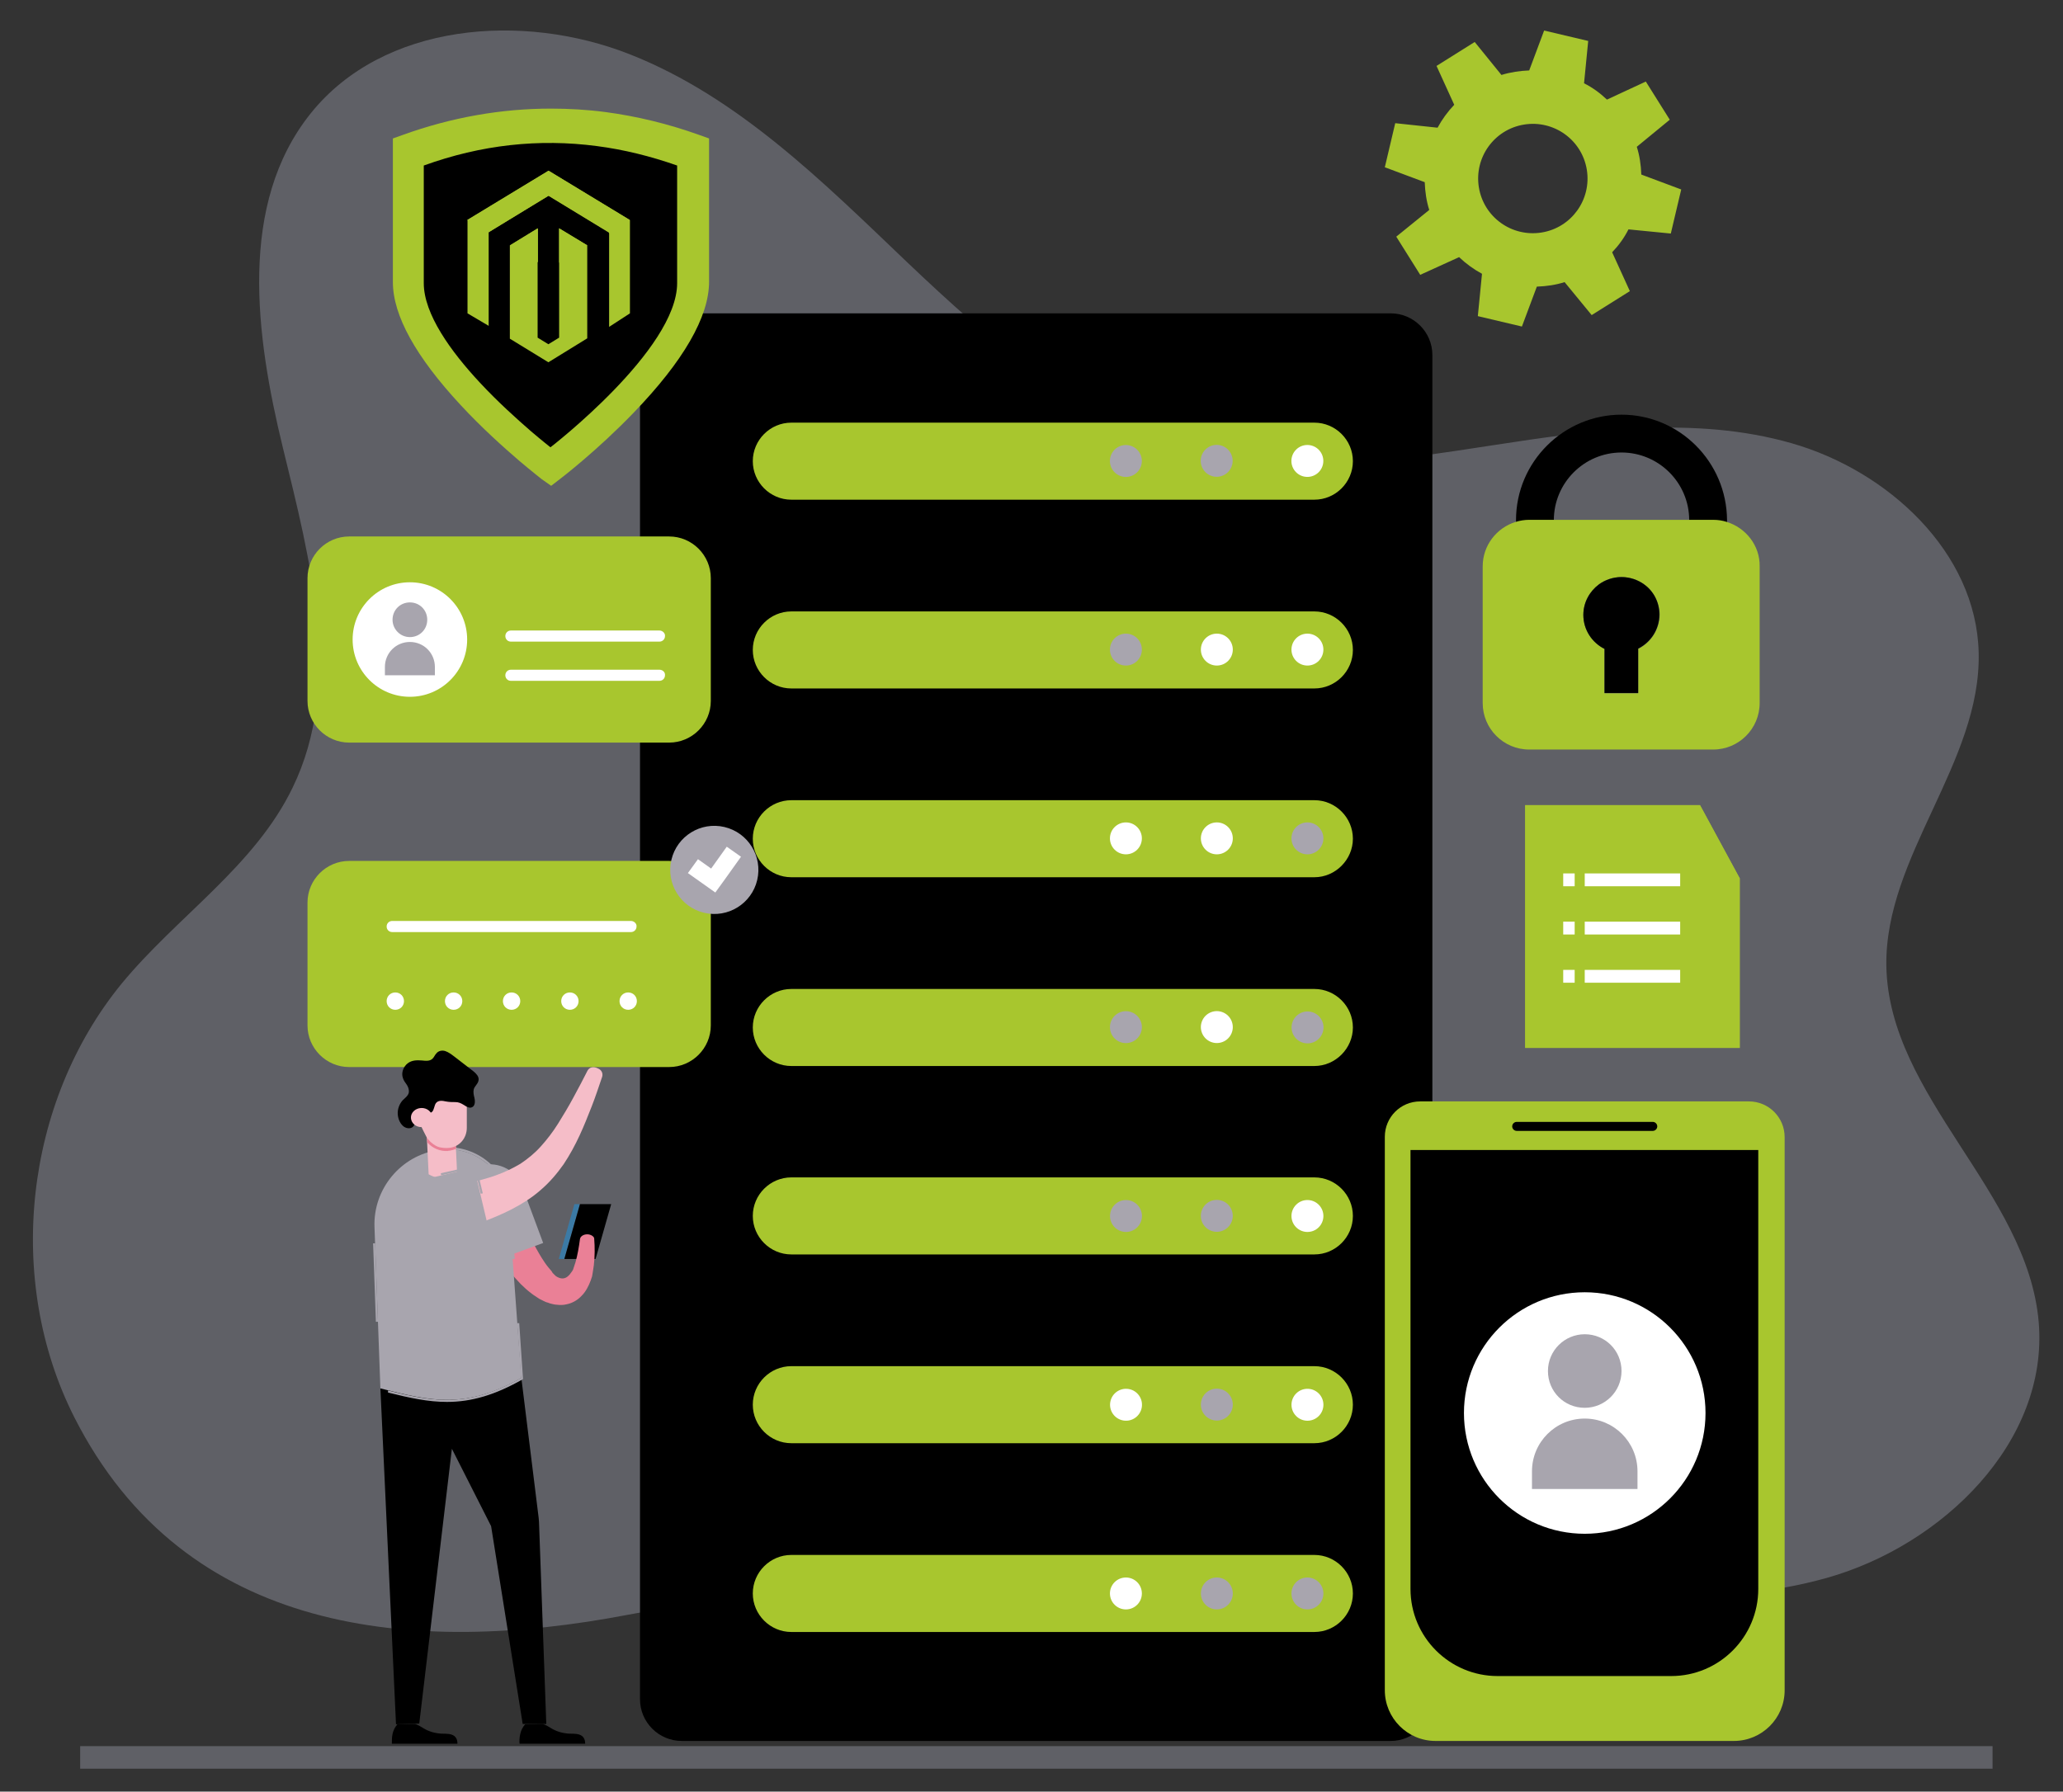
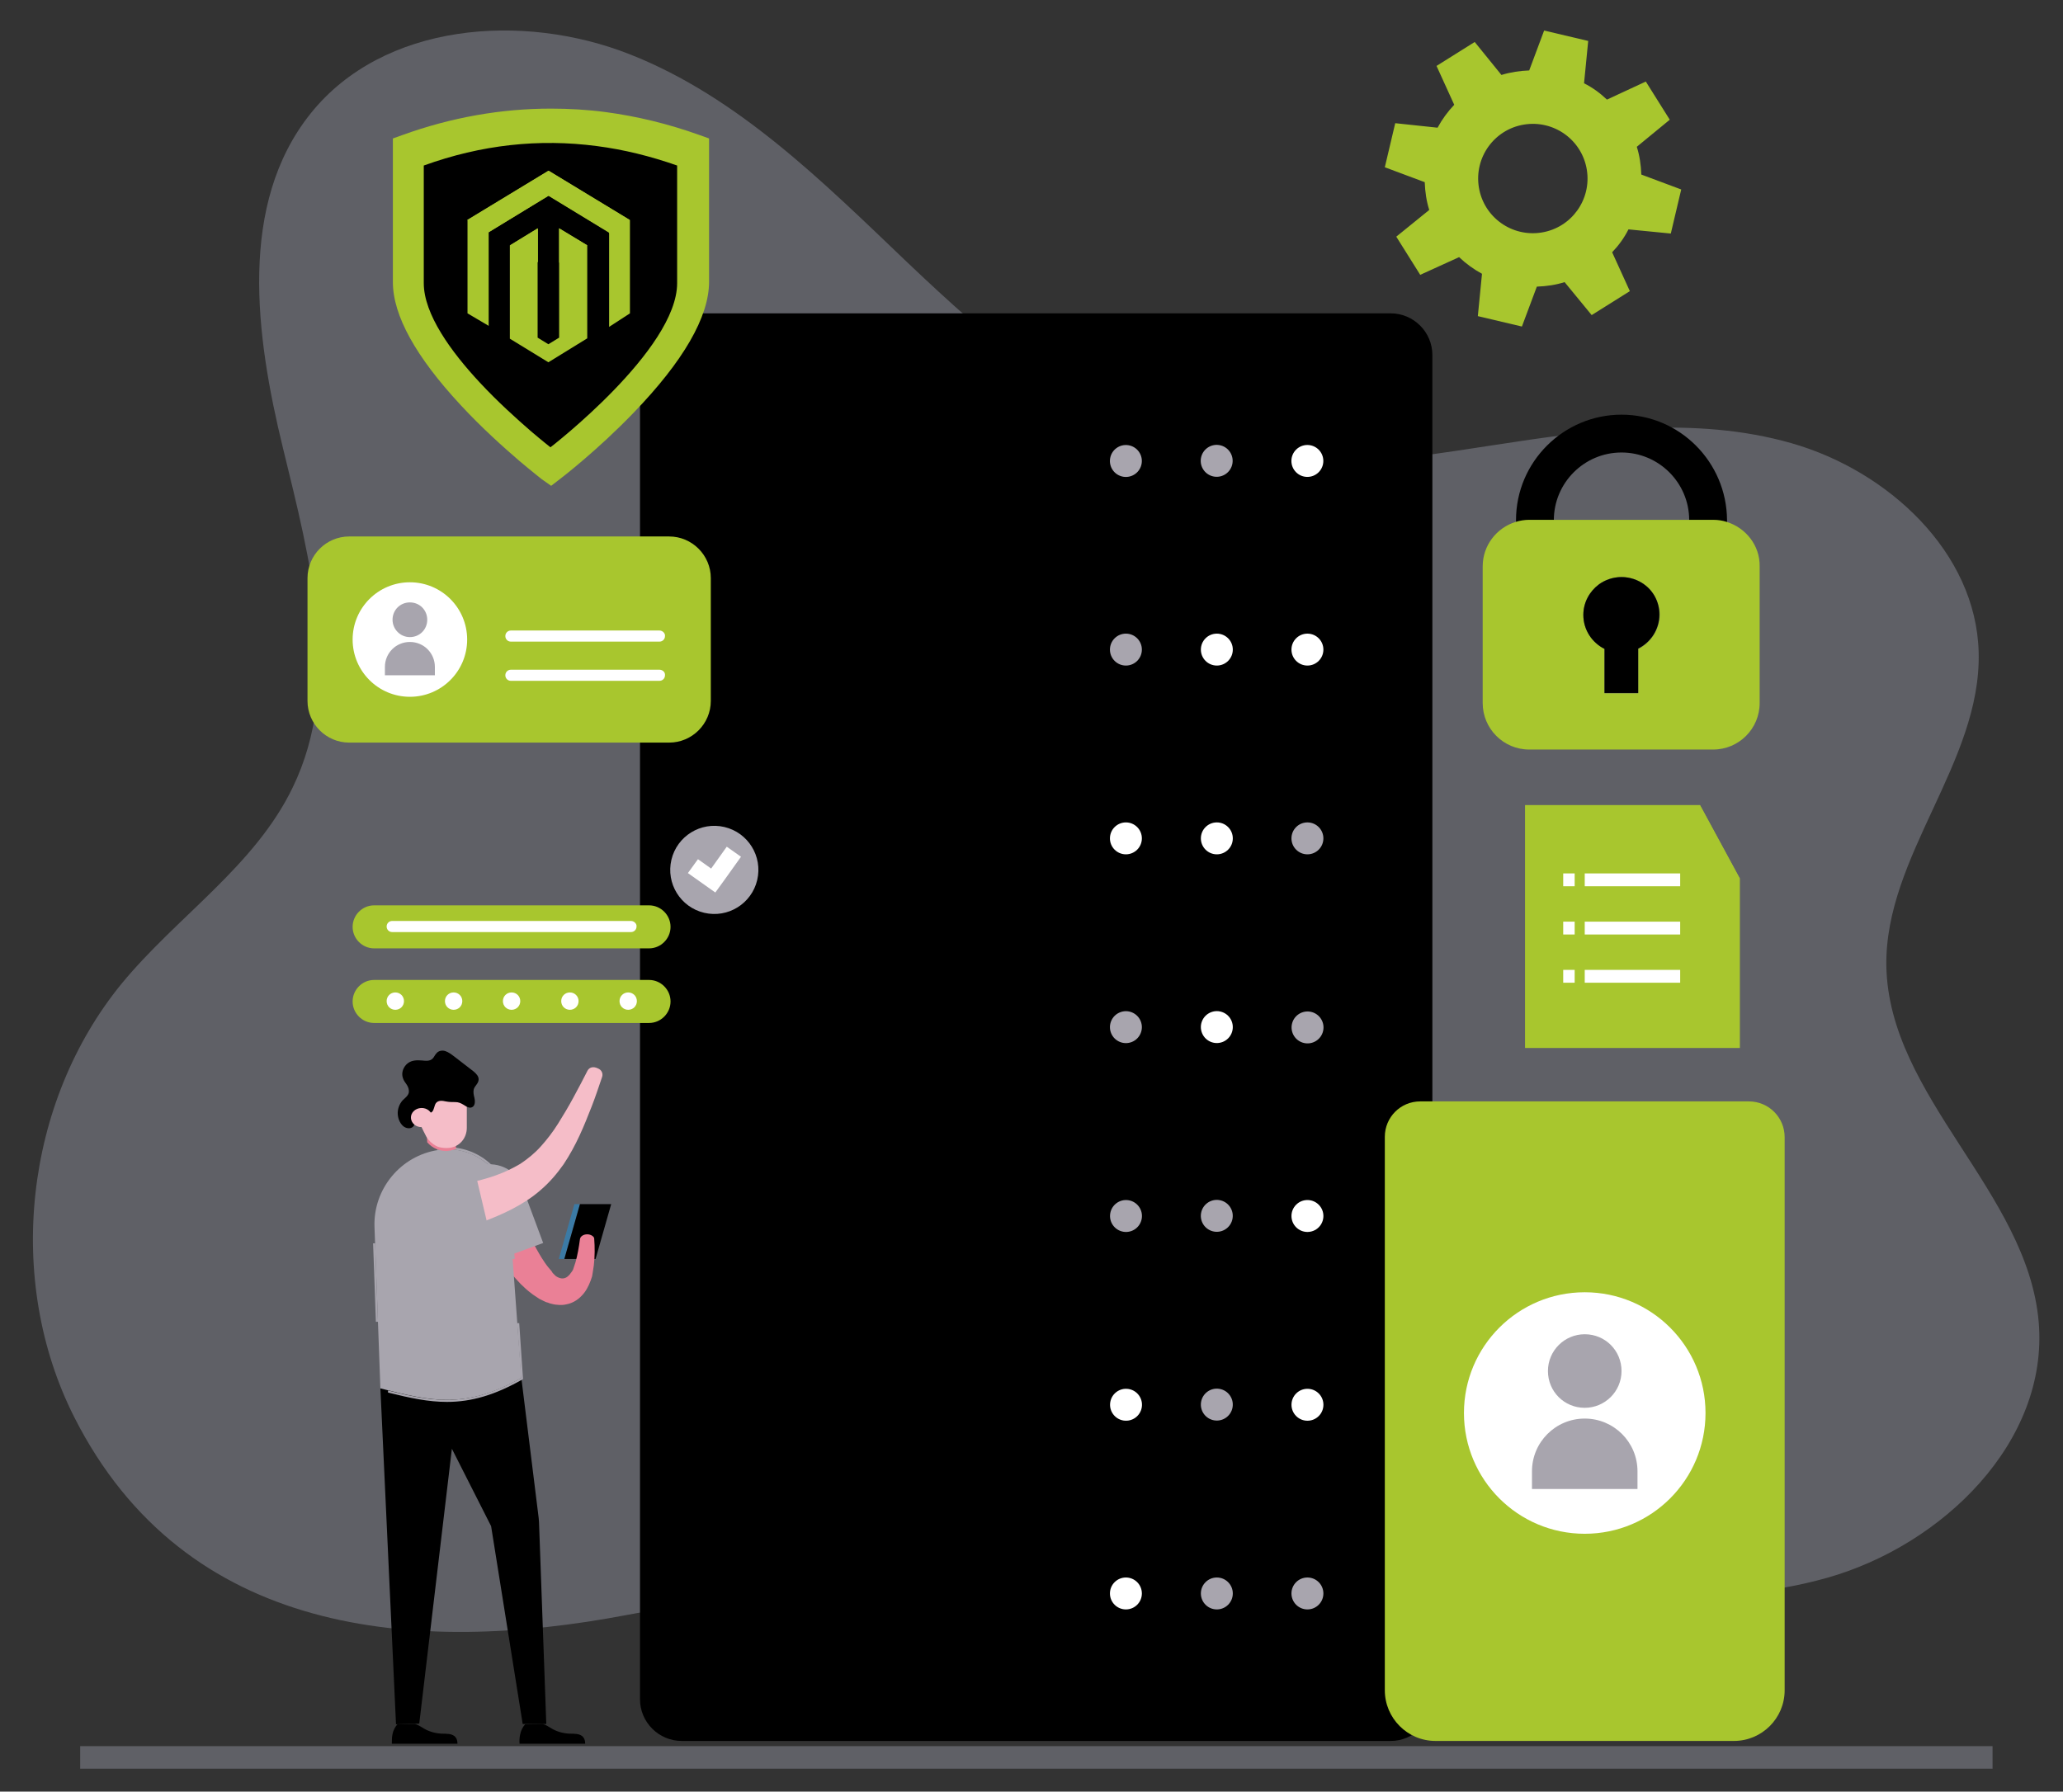
<svg xmlns="http://www.w3.org/2000/svg" version="1.1" id="Layer_2" x="0" y="0" viewBox="0 0 594.4 516.3" xml:space="preserve">
  <rect x="0" y="0" width="594.4" height="516.3" fill="#333333" stroke="none" />
  <style>.st1{opacity:.25;fill:#e6ebff}.st2{fill:#a8c62e}.st3{fill:#000000}.st4{fill:#a8c62e}.st5{fill:#a8a5ae}.st6{fill:#fff}.st8{fill:#ea8096}.st9{fill:#a8a5ae}.st10{fill:#f5bdc8}</style>
  <path class="st1" d="M21.4 408.4c-20-39.5-14.4-90.7 13.7-125C51 264.1 73.4 249.6 84.3 227c14.6-30 5.1-65.6-2.8-98s-12.9-70.2 8-96.3c20.9-26.1 61-29.3 92.1-17s55.5 36.7 79.7 59.8c24.2 23 50.5 46.1 82.9 54.5 28 7.2 57.5 2.7 86-1.7s58.2-8.5 85.9-.6c27.8 7.9 53.3 31.4 54 60.3.8 31.7-27.1 58.7-26.6 90.4.7 37.7 40.7 65.1 43.9 102.6 2.9 34.5-27.7 64.3-61 73.7s-68.6 3.9-103 .4c-80.9-8.2-162.9-4.7-242.8 10.3-61 11.6-127.2 6.2-159.2-57z" />
  <path class="st2" d="M432.6 21.6l-7.7-9.5-11 6.9 5.1 11.2c-1.9 2-3.5 4.2-4.8 6.6L402 35.5l-3 12.7 11.5 4.3c.1 2.8.5 5.5 1.3 8l-9.5 7.7 6.9 11 11.2-5.1c2 1.9 4.2 3.5 6.6 4.8l-1.2 12.2 12.7 3 4.3-11.5c2.8-.1 5.5-.5 8-1.3l7.8 9.5 11-6.9-5.1-11.2c1.9-2 3.5-4.2 4.7-6.6l12.2 1.2 3-12.7-11.5-4.3c-.1-2.8-.5-5.5-1.3-8l9.5-7.8-6.9-11-11.2 5.2c-2-1.9-4.2-3.5-6.6-4.7l1.2-12.2-12.7-3-4.3 11.5c-2.7.1-5.4.5-8 1.3zm24.6 27.3c1.4 8.6-4.4 16.7-13 18.1-8.6 1.4-16.7-4.4-18.1-13-1.4-8.6 4.4-16.7 13-18.1 8.6-1.4 16.7 4.4 18.1 13z" />
  <path class="st3" d="M400.7 501.7H196.4c-6.6 0-12-5.4-12-12V102.3c0-6.6 5.4-12 12-12h204.3c6.6 0 12 5.4 12 12v387.4c0 6.6-5.4 12-12 12z" />
-   <path class="st4" d="M378.7 144H228c-6.1 0-11.1-5-11.1-11.1s5-11.1 11.1-11.1h150.7c6.1 0 11.1 5 11.1 11.1s-5 11.1-11.1 11.1zm0 54.4H228c-6.1 0-11.1-5-11.1-11.1s5-11.1 11.1-11.1h150.7c6.1 0 11.1 5 11.1 11.1s-5 11.1-11.1 11.1zm0 54.4H228c-6.1 0-11.1-5-11.1-11.1s5-11.1 11.1-11.1h150.7c6.1 0 11.1 5 11.1 11.1 0 6-5 11.1-11.1 11.1zm0 54.4H228c-6.1 0-11.1-5-11.1-11.1s5-11.1 11.1-11.1h150.7c6.1 0 11.1 5 11.1 11.1 0 6-5 11.1-11.1 11.1zm0 54.3H228c-6.1 0-11.1-5-11.1-11.1s5-11.1 11.1-11.1h150.7c6.1 0 11.1 5 11.1 11.1s-5 11.1-11.1 11.1zm0 54.4H228c-6.1 0-11.1-5-11.1-11.1s5-11.1 11.1-11.1h150.7c6.1 0 11.1 5 11.1 11.1s-5 11.1-11.1 11.1zm0 54.4H228c-6.1 0-11.1-5-11.1-11.1s5-11.1 11.1-11.1h150.7c6.1 0 11.1 5 11.1 11.1s-5 11.1-11.1 11.1z" />
  <circle transform="rotate(-80.781 324.423 132.827)" class="st5" cx="324.4" cy="132.8" r="4.6" />
  <circle transform="rotate(-80.781 350.58 132.827)" class="st5" cx="350.6" cy="132.8" r="4.6" />
  <circle transform="rotate(-45.001 376.733 132.838)" class="st6" cx="376.7" cy="132.8" r="4.6" />
  <circle class="st5" cx="324.4" cy="187.2" r="4.6" />
  <circle class="st6" cx="350.6" cy="187.2" r="4.6" />
  <circle class="st6" cx="376.7" cy="187.2" r="4.6" />
  <circle class="st6" cx="324.4" cy="241.6" r="4.6" />
  <circle class="st6" cx="350.6" cy="241.6" r="4.6" />
  <circle class="st5" cx="376.7" cy="241.6" r="4.6" />
  <circle transform="rotate(-22.5 324.405 295.997)" class="st5" cx="324.4" cy="296" r="4.6" />
  <circle transform="rotate(-22.5 350.56 295.997)" class="st6" cx="350.6" cy="296" r="4.6" />
  <circle transform="rotate(-76.714 376.769 296.02)" class="st5" cx="376.7" cy="296" r="4.6" />
  <circle transform="rotate(-80.781 324.427 350.397)" class="st5" cx="324.4" cy="350.4" r="4.6" />
  <circle transform="rotate(-80.781 350.583 350.397)" class="st5" cx="350.6" cy="350.4" r="4.6" />
  <circle transform="rotate(-45.001 376.73 350.408)" class="st6" cx="376.7" cy="350.4" r="4.6" />
  <circle transform="rotate(-80.781 324.428 404.79)" class="st6" cx="324.4" cy="404.8" r="4.6" />
  <circle transform="rotate(-80.781 350.584 404.789)" class="st5" cx="350.6" cy="404.8" r="4.6" />
  <circle transform="rotate(-45.001 376.73 404.8)" class="st6" cx="376.7" cy="404.8" r="4.6" />
  <circle class="st6" cx="324.4" cy="459.2" r="4.6" />
  <circle class="st5" cx="350.6" cy="459.2" r="4.6" />
  <circle class="st5" cx="376.7" cy="459.2" r="4.6" />
  <path class="st2" d="M503.9 317.4h-94.7c-5.7 0-10.2 4.6-10.2 10.2v159.5c0 8 6.5 14.6 14.6 14.6h86c8 0 14.6-6.5 14.6-14.6V327.7c0-5.7-4.6-10.3-10.3-10.3z" />
-   <path class="st3" d="M506.6 331.4v126.5c0 13.8-11.2 25.1-25.1 25.1h-50c-13.8 0-25.1-11.2-25.1-25.1V331.4h100.2zm-30.4-5.5H437c-.7 0-1.3-.6-1.3-1.3 0-.7.6-1.3 1.3-1.3h39.2c.7 0 1.3.6 1.3 1.3 0 .7-.6 1.3-1.3 1.3z" />
  <circle class="st6" cx="456.6" cy="407.2" r="34.8" />
  <path class="st5" d="M456.6 408.8c-8.4 0-15.2 6.8-15.2 15.2v5.1h30.4V424c0-8.4-6.8-15.2-15.2-15.2zm0-3.1c5.8 0 10.6-4.7 10.6-10.6s-4.7-10.6-10.6-10.6c-5.8 0-10.6 4.7-10.6 10.6s4.7 10.6 10.6 10.6z" />
  <path class="st2" d="M192.8 214h-92.2c-6.6 0-12-5.4-12-12v-35.4c0-6.6 5.4-12 12-12h92.2c6.6 0 12 5.4 12 12V202c0 6.6-5.4 12-12 12z" />
  <circle class="st6" cx="118.1" cy="184.3" r="16.5" />
  <path class="st5" d="M118.1 185c-4 0-7.2 3.2-7.2 7.2v2.4h14.4v-2.4c0-4-3.2-7.2-7.2-7.2zm0-1.4c2.8 0 5-2.2 5-5s-2.2-5-5-5-5 2.2-5 5c0 2.7 2.2 5 5 5z" />
  <path class="st6" d="M190 181.7h-42.8c-.9 0-1.6.7-1.6 1.6 0 .9.7 1.6 1.6 1.6H190c.9 0 1.6-.7 1.6-1.6.1-.8-.7-1.6-1.6-1.6zm0 11.3h-42.8c-.9 0-1.6.7-1.6 1.6 0 .9.7 1.6 1.6 1.6H190c.9 0 1.6-.7 1.6-1.6.1-.9-.7-1.6-1.6-1.6z" />
-   <path class="st2" d="M192.8 307.5h-92.2c-6.6 0-12-5.4-12-12v-35.4c0-6.6 5.4-12 12-12h92.2c6.6 0 12 5.4 12 12v35.4c0 6.6-5.4 12-12 12z" />
  <path class="st4" d="M187 260.9h-79.2c-3.4 0-6.2 2.8-6.2 6.2s2.8 6.2 6.2 6.2H187c3.4 0 6.2-2.8 6.2-6.2s-2.8-6.2-6.2-6.2z" />
  <path class="st6" d="M181.8 265.4H113c-.9 0-1.6.7-1.6 1.6 0 .9.7 1.6 1.6 1.6h68.8c.9 0 1.6-.7 1.6-1.6.1-.8-.7-1.6-1.6-1.6z" />
  <path class="st4" d="M187 282.4h-79.2c-3.4 0-6.2 2.8-6.2 6.2s2.8 6.2 6.2 6.2H187c3.4 0 6.2-2.8 6.2-6.2s-2.8-6.2-6.2-6.2z" />
  <path class="st6" d="M133.2 288.5c0 1.4-1.1 2.5-2.5 2.5s-2.5-1.1-2.5-2.5 1.1-2.5 2.5-2.5 2.5 1.1 2.5 2.5zm50.3 0c0 1.4-1.1 2.5-2.5 2.5s-2.5-1.1-2.5-2.5 1.1-2.5 2.5-2.5 2.5 1.1 2.5 2.5zm-67.1 0c0 1.4-1.1 2.5-2.5 2.5s-2.5-1.1-2.5-2.5 1.1-2.5 2.5-2.5 2.5 1.1 2.5 2.5zm33.5 0c0 1.4-1.1 2.5-2.5 2.5s-2.5-1.1-2.5-2.5 1.1-2.5 2.5-2.5 2.5 1.1 2.5 2.5zm16.8 0c0 1.4-1.1 2.5-2.5 2.5s-2.5-1.1-2.5-2.5 1.1-2.5 2.5-2.5 2.5 1.1 2.5 2.5z" />
  <circle transform="rotate(-76.714 205.86 250.637)" class="st5" cx="205.8" cy="250.6" r="12.7" />
  <path class="st6" d="M213.5 246.9l-4.1-2.9-4.5 6.3-3.8-2.7-2.9 4 7.9 5.6 2.9-4z" />
  <path class="st2" d="M501.3 253.2V302h-61.9v-70h50.4z" />
  <path class="st6" d="M456.6 251.7h27.5v3.7h-27.5zm0 13.9h27.5v3.7h-27.5zm0 13.9h27.5v3.7h-27.5zm-6.2-27.8h3.3v3.7h-3.3zm0 13.9h3.3v3.7h-3.3zm0 13.9h3.3v3.7h-3.3z" />
  <path class="st4" d="M501.3 253.2L489.8 232v21.2z" />
  <path class="st2" d="M156.1 138.1c-.1-.1-2.7-2.1-6.6-5.4-4.3-3.7-10.7-9.4-16.8-16-12.9-13.9-19.5-25.8-19.5-35.4V39.9l2.8-1c14.1-5.1 28.5-7.6 42.7-7.6 5.2 0 10.5.3 15.8 1 9 1.2 18.1 3.4 27 6.6l2.8 1v41.3c0 10.1-7.4 22.9-21.8 37.8-10.4 10.8-20.7 18.7-21.1 19l-2.6 2-2.7-1.9z" />
  <path class="st3" d="M195.1 47.7v33.9c0 19.2-36.5 47.3-36.5 47.3s-2.3-1.8-5.7-4.7c-3.9-3.4-9.4-8.3-14.6-13.9-8.4-9-16.2-19.8-16.2-28.7V47.7c16.6-6 33.2-7.8 49.9-5.6 7.7 1 15.4 2.9 23.1 5.6zm272.1 71.8c-16.7 0-30.4 13.6-30.4 30.4v18.4h23.9c1.8-1.3 4.1-2.1 6.5-2.1 2.4 0 4.7.8 6.5 2.1h23.9v-18.4c-.1-16.8-13.7-30.4-30.4-30.4zm-19.5 30.4c0-10.7 8.7-19.5 19.5-19.5 10.7 0 19.5 8.7 19.5 19.5h-39zm0 0v7.5h38.9v-7.5h-38.9z" />
  <path class="st2" d="M497.5 150.4c-1.2-.4-2.5-.6-3.9-.6h-53c-1.3 0-2.6.2-3.9.6-5.5 1.7-9.5 6.8-9.5 12.8v39.4c0 7.4 6 13.4 13.4 13.4h53c7.4 0 13.4-6 13.4-13.4v-39.4c.1-6-4-11.1-9.5-12.8zM472 187v12.8h-9.7V187c-3.6-1.8-6.1-5.5-6.1-9.8 0-3.6 1.8-6.8 4.5-8.8 1.8-1.3 4.1-2.1 6.5-2.1 2.4 0 4.7.8 6.5 2.1 2.7 2 4.5 5.2 4.5 8.8-.1 4.3-2.6 8-6.2 9.8z" />
  <path class="st3" d="M478.1 177.1c0 4.3-2.5 8-6.1 9.8v12.8h-9.7V187c-3.6-1.8-6.1-5.5-6.1-9.8 0-3.6 1.8-6.8 4.5-8.8 1.8-1.3 4.1-2.1 6.5-2.1 2.4 0 4.7.8 6.5 2.1 2.7 1.9 4.4 5.1 4.4 8.7zM149.7 502.5h18.9c0-.6-.1-1.3-.5-1.8-.4-.6-1.2-.9-1.9-1-.7-.1-1.5-.1-2.2-.1-1.8-.1-3.6-.6-5.1-1.5-.8-.5-1.6-1-2.5-1.3l-5.1.1c-.7.8-1.2 1.8-1.4 2.8-.2.9-.3 1.9-.2 2.8zm-36.8 0h18.9c0-.6-.1-1.3-.5-1.8-.4-.6-1.2-.9-1.9-1-.7-.1-1.5-.1-2.2-.1-1.8-.1-3.6-.6-5.1-1.5-.8-.5-1.6-1-2.5-1.3l-5.1.1c-.7.8-1.2 1.8-1.4 2.8-.2.9-.2 1.9-.2 2.8z" />
  <path class="st3" d="M157.4 496.8l-2.1-58.2s-.1-1-.1-1.2l-5-40.4c-.3-5.1-40.6 3-40.6 3l4.5 96.9 6.7-.2 9.4-79.2 11.3 22.3 9.1 57h6.8z" />
  <path fill="#3b7aa5" d="M167.1 347l-4.5 15.8H161l4.5-15.8z" />
  <path class="st3" d="M176.1 347l-4.5 15.8h-9l4.5-15.8z" />
  <path class="st8" d="M169.2 355.7c-1.1 0-2 .6-2.1 1.4-.3 2.3-.7 4.6-1.3 6.7-.2.5-.3 1-.5 1.5 0 .1-.1.2-.1.3l-.1.3c-.1.2-.2.3-.3.5-.4.6-.8 1.1-1.3 1.5-.5.4-1.1.6-1.8.5-.6-.1-1.2-.4-1.6-.7l-.6-.6-.3-.3-.1-.2-.2-.3c-.6-.7-1.3-1.5-1.9-2.4-.6-.9-1.2-1.8-1.7-2.7-.5-.9-1.1-1.9-1.6-2.9-1-2-1.9-4.1-2.7-6.2-1.7-4.2-3.1-8.7-4.3-13.1-.4-1.4-1.6-2.4-3.2-2.9s-3.5-.5-5.5.1c-2 .7-3.5 1.9-4.4 3.3-.9 1.4-1.1 3.1-.5 4.5 2.2 4.6 4.5 9.1 7.3 13.5 1.3 2.2 2.8 4.3 4.4 6.4 1.6 2.1 3.3 4.1 5.2 6.1 1 1 2 1.9 3.2 2.8l.4.3.6.4c.4.3.8.5 1.2.8l.6.3.6.3c.4.2.8.4 1.3.5.4.2.9.3 1.3.4.4.1.9.2 1.3.2.9.1 1.8.1 2.6-.1 1.7-.3 3.3-1.2 4.5-2.5 1.2-1.2 2-2.8 2.6-4.4.1-.4.3-.8.4-1.2l.1-.6c0-.2.1-.4.1-.6.1-.7.2-1.3.3-2 .3-2.6.3-5.2.1-7.7 0-.5-.9-1.2-2-1.2z" />
  <path class="st5" d="M138.5 364.8l-6.1-16.4c-1.8-5 .3-10.5 5.3-12.3 5-1.8 10.9.7 12.7 5.7l6.1 16.4-18 6.6z" />
  <path class="st5" d="M126.3 331.4c10.2-1.6 19.6 6 20.3 16.3l3.6 49.4c-15.9 9-25.8 6.8-40.6 3l-1.7-46.5c-.4-11 7.6-20.6 18.4-22.2z" />
  <path class="st9" d="M108.1 358.3h-.6l.8 22.6h.6l-.8-22.6zm41.5 23h-.6l1.1 15.8c-15.1 8.5-24.8 7-38.3 3.6v.6c6.4 1.6 11.6 2.7 17 2.7 7.1 0 13.8-2 21.6-6.4l.3-.2-1.1-16.1zM129 331.2c9.1 0 17 7.1 17.6 16.5l1.1 15.1h.6l-1.1-15.2c-.6-9.5-8.6-17-18.2-17-.9 0-1.9.1-2.8.2h-.2v.6c.1 0 .2 0 .3-.1.9-.1 1.8-.1 2.7-.1z" />
-   <path class="st10" d="M131.1 325.4l.6 12.6c-2.6 1.9-5.4 2-8.2.4l-.6-12.6 8.2-.4z" />
  <path class="st8" d="M131.1 325.4l.3 5.7c-.6.2-1.2.4-1.8.5-.2 0-.4 0-.6.1-2.3.1-4.4-.8-5.9-2.5l-.2-3.4 8.2-.4z" />
  <path class="st10" d="M134.5 317.6v7.4c0 3-2.1 5.5-5.1 5.8-1 .1-1.9 0-2.8-.2-.2-.1-.4-.1-.6-.2-.1-.1-.2-.1-.4-.2-1.1-.6-2.1-1.5-2.8-2.7-.5-1-1.1-2.1-1.6-3.3-.3-.7-.6-1.3-.8-2-1.2-3.1-.7-6.6 1.5-9.1 1.8-2.1 4.3-2.9 7.3-2.1 3.1.7 5.2 3.4 5.3 6.6z" />
  <path class="st3" d="M136.4 318.8c.5-.6.5-1.6.3-2.4-.2-.8-.4-1.7-.2-2.5.3-1 1.3-1.6 1.4-2.7.1-1-.7-1.8-1.4-2.4-1.9-1.5-3.8-2.9-5.7-4.4-.8-.6-1.6-1.2-2.5-1.5-.9-.3-2-.1-2.6.7-.4.4-.6 1-1 1.4-.8.9-2.1.7-3.2.6-1.4-.1-2.8-.1-4 .8-1.2.9-2 2.7-1.4 4.3.2.7.7 1.3 1.1 1.9.4.6.7 1.4.6 2.2-.2 1-1.1 1.6-1.8 2.3-.9 1-1.5 2.5-1.4 4 .1 1.5.8 2.9 1.8 3.6.9.6 2.3.7 2.9-.4.7-1.2 0-3.3 1-4.1 1.2-1 3 1.3 4.2.2.6-.6.6-1.8 1.1-2.5.7-.9 1.9-.7 2.8-.5 1 .2 1.9.2 2.8.2.9 0 1.6.3 2.4.8.8.5 1.9 1.3 2.8.4z" />
  <path class="st10" d="M124.5 321.9c.1 1.5-1.2 2.8-2.9 2.9-1.7.1-3.1-1.1-3.2-2.6-.1-1.5 1.2-2.8 2.9-2.9 1.7-.1 3.2 1.1 3.2 2.6zm44.8-13.4c-1.3 2.6-2.7 5.2-4.1 7.8-1.4 2.6-2.9 5.1-4.4 7.5-1.5 2.4-3.2 4.6-5 6.6-1.8 2-3.8 3.6-5.9 5-2.2 1.3-4.5 2.4-7 3.3-2.5.9-5.2 1.6-7.9 2.2-.7.1-1.4.3-2.1.4l-2.1.4c-1.4.2-2.8.5-4.2.7-2.8.5-5.7.9-8.6 1.3-3.7.6-6.1 4.4-5.2 8.5.8 4 4.6 6.6 8.3 5.7 2.9-.8 5.8-1.7 8.7-2.6 1.4-.4 2.9-.9 4.4-1.4l2.2-.8c.7-.2 1.5-.5 2.2-.8 2.9-1.1 5.9-2.3 8.8-3.8 2.9-1.5 5.8-3.3 8.3-5.5 2.6-2.2 4.8-4.8 6.7-7.5 1.8-2.7 3.3-5.5 4.6-8.3 1.3-2.8 2.4-5.6 3.5-8.4 1.1-2.8 2-5.6 3-8.5.3-1-.2-2-1.2-2.4-1.4-.7-2.5-.3-3 .6z" />
  <path class="st5" d="M141 355.1l-17 4c-5.1 1.2-10.4-1.6-11.6-6.7-1.2-5.1 2.1-10.7 7.2-11.9l17-4 4.4 18.6z" />
-   <path class="st9" d="M119.5 339.9c-4.9 1.1-8.3 6.1-7.8 11.3 0 .4.1.9.2 1.3.6 2.4 2 4.4 4 5.7l-.1-.7c-1.6-1.2-2.8-3-3.3-5.1-1.2-5.1 2.1-10.7 7.2-11.9l.4-.1-.1-.6-.5.1zm7.5-1.8l.1.6 9.6-2.2 1.8 7.5.6-.1-1.9-8.1-10.2 2.3zm-.8 20.4l.1.6 15.5-3.6-.8-3.2-.6.1.6 2.8-14.8 3.3z" />
  <path class="st1" d="M23.1 503.2h551v6.5h-551z" />
  <path d="M161.1 65.8v31.5l-3.1 1.9-3.1-1.9V65.8l-8 4.9v26.9l11.1 6.8 11.2-6.9V70.7l-8.1-4.9zm-3-16.6l-23.4 14.2v26.9l6.1 3.6v-27l17.3-10.5 17.3 10.5.1.4v26.9l6-3.9V63.4l-23.4-14.2z" fill="#a8c62e" />
  <path d="M181.4 63.4L158 49.2l-23.4 14.2 6.1 3.6L158 56.4 175.4 67l6-3.6zm-20.3 2.4v9.9l8.1-5-8.1-4.9zM147 70.7l8 4.9v-9.8l-8 4.9z" fill="#a8c62e" />
</svg>